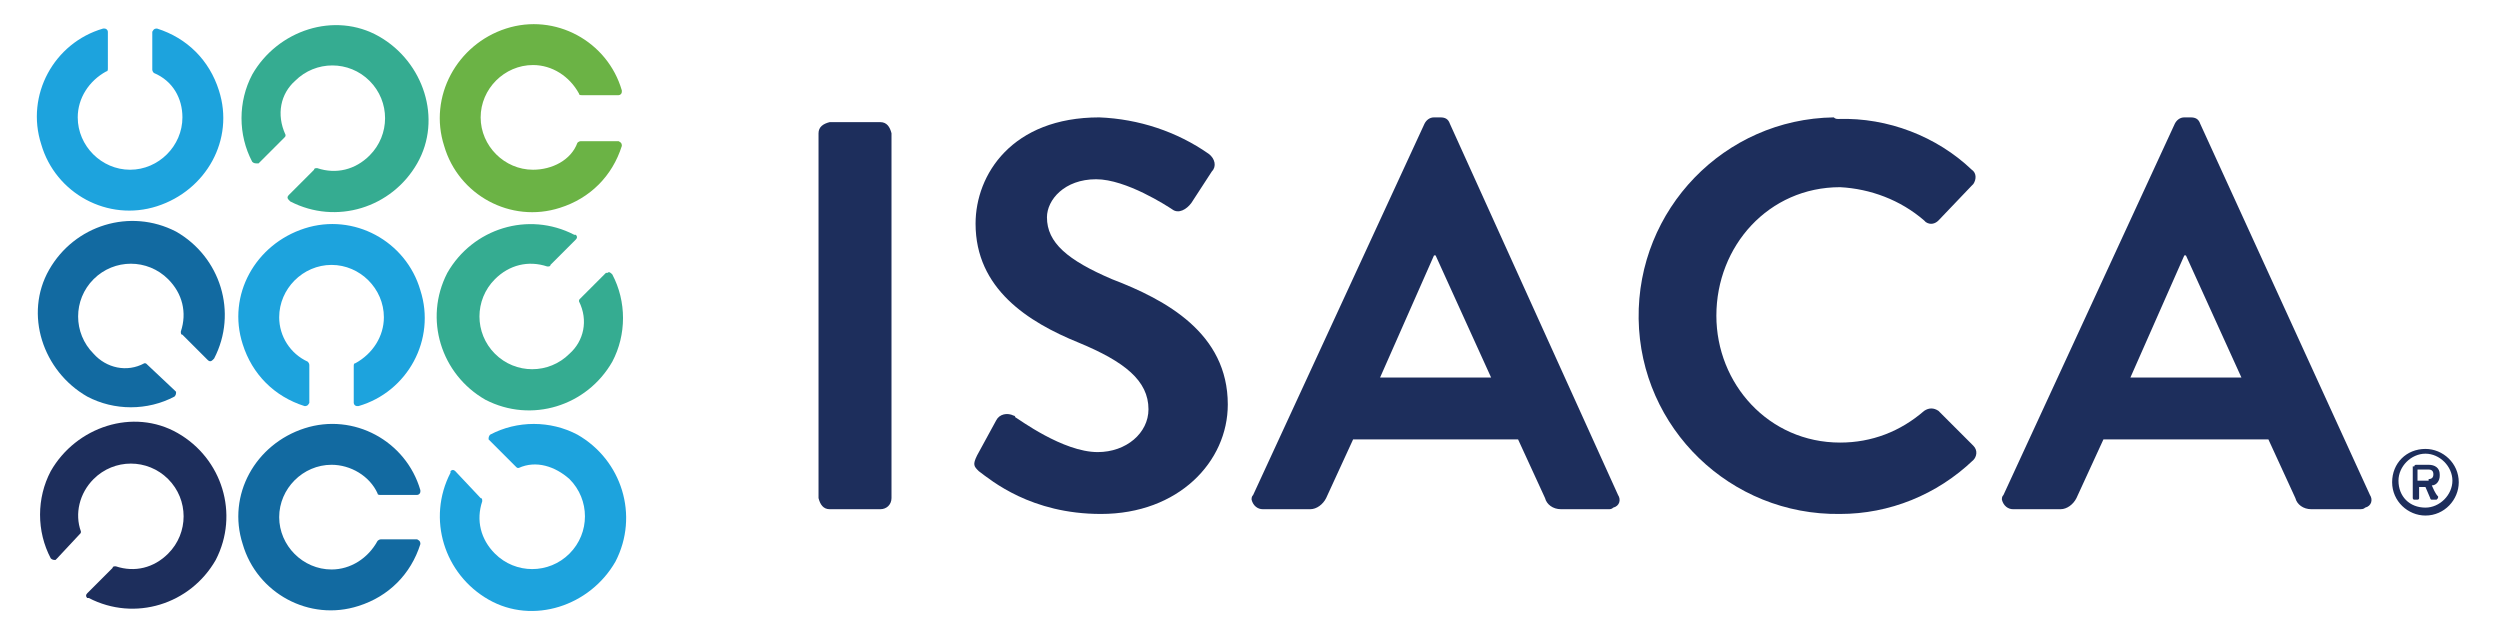
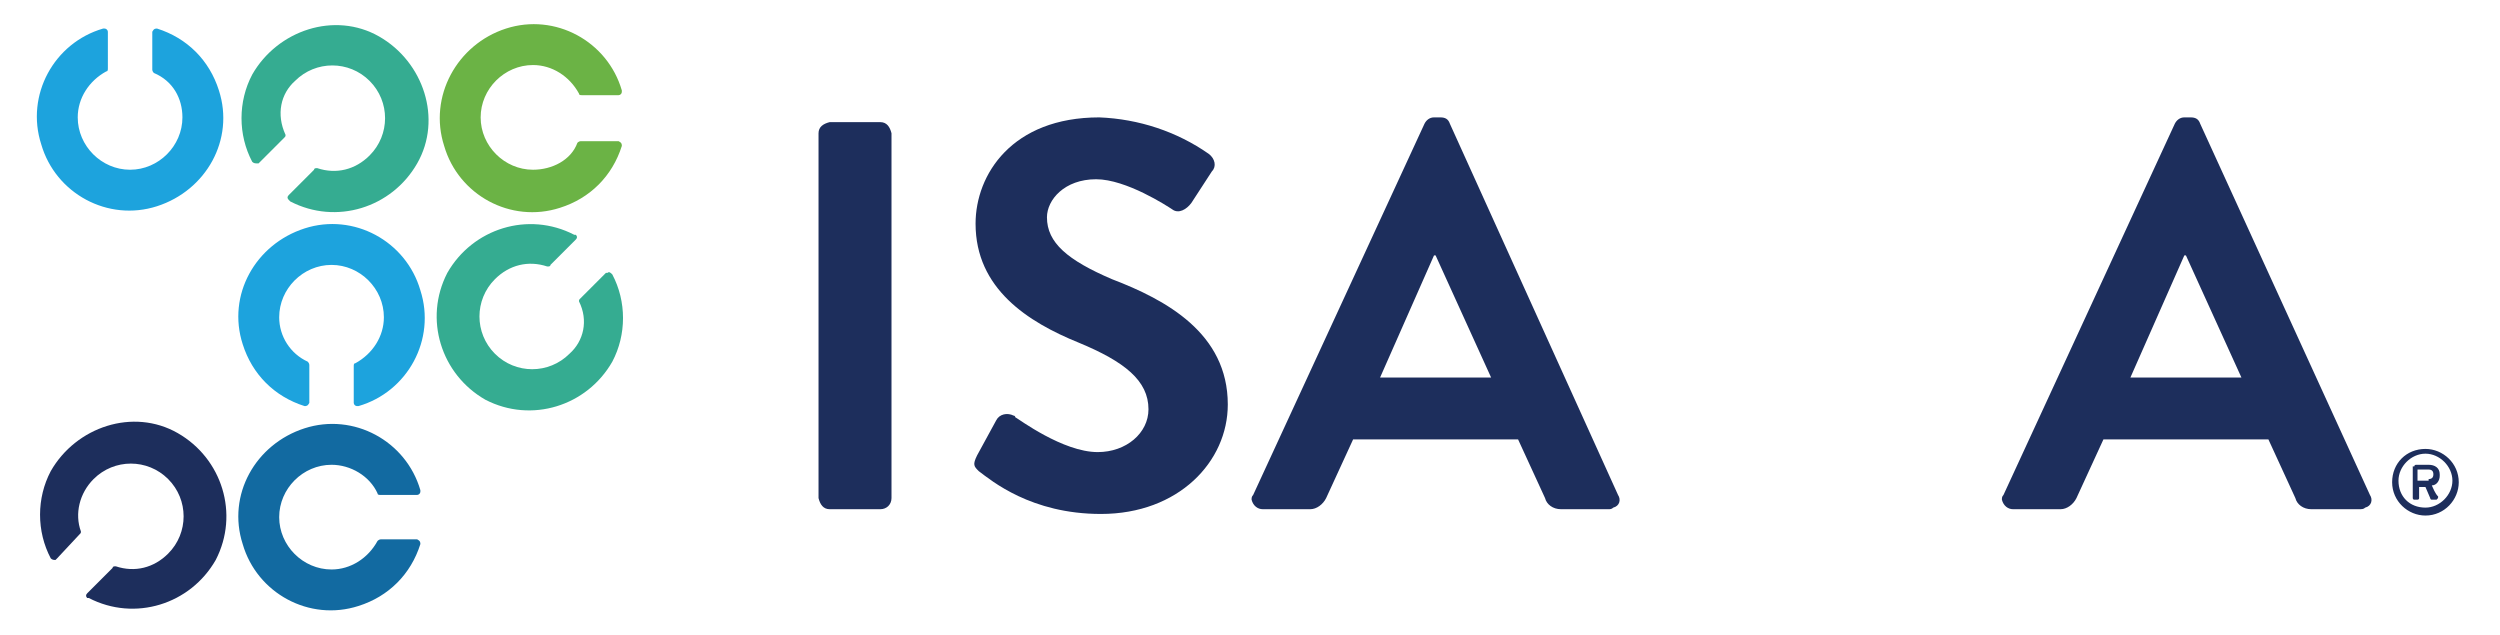
<svg xmlns="http://www.w3.org/2000/svg" version="1.1" id="Layer_1" x="0px" y="0px" width="157.6px" height="40px" viewBox="0 0 157.6 40" style="enable-background:new 0 0 157.6 40;" xml:space="preserve">
  <style type="text/css">
	.st0{fill:#126AA1;}
	.st1{fill:#1D2E5C;}
	.st2{fill:#1DA3DD;}
	.st3{fill:#35AC91;}
	.st4{fill:#6BB345;}
</style>
  <g id="full-rgb">
-     <path id="fullLogo" class="st0" d="M5.9,22.3c-1.3-1.3-1.3-3.4,0-4.7c1.3-1.3,3.4-1.3,4.7,0c0.9,0.9,1.2,2.1,0.8,3.3   c0,0.1,0,0.2,0.1,0.2l1.6,1.6c0.1,0.1,0.2,0.1,0.3,0c0,0,0,0,0.1-0.1c1.5-2.9,0.4-6.4-2.4-8c-2.9-1.5-6.4-0.4-8,2.4s-0.4,6.4,2.4,8   c1.7,0.9,3.8,0.9,5.5,0c0.1-0.1,0.1-0.2,0.1-0.3c0,0,0,0-0.1-0.1l-1.7-1.6c-0.1-0.1-0.1-0.1-0.2-0.1C8,23.5,6.7,23.2,5.9,22.3z" />
    <path id="fullLogo-2" class="st1" d="M5.9,30.2c1.3-1.3,3.4-1.3,4.7,0c1.3,1.3,1.3,3.4,0,4.7c-0.9,0.9-2.1,1.2-3.3,0.8   c-0.1,0-0.2,0-0.2,0.1l-1.6,1.6c-0.1,0.1-0.1,0.2,0,0.3c0,0,0,0,0.1,0c2.9,1.5,6.4,0.4,8-2.4c1.5-2.9,0.4-6.4-2.4-8s-6.4-0.4-8,2.4   c-0.9,1.7-0.9,3.8,0,5.5c0.1,0.1,0.2,0.1,0.3,0.1c0,0,0,0,0.1-0.1L5,33.7c0.1-0.1,0.1-0.1,0.1-0.2C4.7,32.4,5,31.1,5.9,30.2z" />
    <path id="fullLogo-3" class="st0" d="M20.9,35.9c-1.8,0-3.3-1.5-3.3-3.3s1.5-3.3,3.3-3.3c1.2,0,2.4,0.7,2.9,1.8   c0,0.1,0.1,0.1,0.2,0.1h2.3c0.1,0,0.2-0.1,0.2-0.2c0,0,0-0.1,0-0.1c-0.9-3.1-4.2-4.9-7.3-3.9s-4.9,4.2-3.9,7.3   c0.9,3.1,4.2,4.9,7.3,3.9c1.9-0.6,3.3-2,3.9-3.9c0-0.1,0-0.2-0.2-0.3c0,0,0,0-0.1,0H24c-0.1,0-0.2,0.1-0.2,0.1   C23.2,35.2,22.1,35.9,20.9,35.9z" />
    <path id="fullLogo-4" class="st2" d="M17.6,20c0-1.8,1.5-3.3,3.3-3.3s3.3,1.5,3.3,3.3c0,1.2-0.7,2.3-1.8,2.9   c-0.1,0-0.1,0.1-0.1,0.2v2.3c0,0.1,0.1,0.2,0.2,0.2c0,0,0.1,0,0.1,0c3.1-0.9,4.9-4.2,3.9-7.3c-0.9-3.1-4.2-4.9-7.3-3.9   s-4.9,4.2-3.9,7.3c0.6,1.9,2,3.3,3.9,3.9c0.1,0,0.2,0,0.3-0.2c0,0,0-0.1,0-0.1v-2.3c0-0.1-0.1-0.2-0.1-0.2   C18.3,22.3,17.6,21.2,17.6,20z" />
    <path id="fullLogo-5" class="st2" d="M11.5,7.4c0,1.8-1.5,3.3-3.3,3.3c-1.8,0-3.3-1.5-3.3-3.3c0-1.2,0.7-2.3,1.8-2.9   c0.1,0,0.1-0.1,0.1-0.2V2c0-0.1-0.1-0.2-0.2-0.2c0,0-0.1,0-0.1,0C3.4,2.7,1.6,6,2.6,9.1C3.5,12.2,6.8,14,9.9,13s4.9-4.2,3.9-7.3   c-0.6-1.9-2-3.3-3.9-3.9c-0.1,0-0.2,0-0.3,0.2c0,0,0,0,0,0.1v2.3c0,0.1,0.1,0.2,0.1,0.2C10.9,5.1,11.5,6.2,11.5,7.4z" />
-     <path id="fullLogo-6" class="st2" d="M35.9,30.2c1.3,1.3,1.3,3.4,0,4.7c-1.3,1.3-3.4,1.3-4.7,0c-0.9-0.9-1.2-2.1-0.8-3.3   c0-0.1,0-0.2-0.1-0.2l-1.6-1.7c-0.1-0.1-0.2-0.1-0.3,0c0,0,0,0,0,0.1c-1.5,2.9-0.4,6.4,2.4,8s6.4,0.4,8-2.4c1.5-2.9,0.4-6.4-2.4-8   c-1.7-0.9-3.8-0.9-5.5,0c-0.1,0.1-0.1,0.2-0.1,0.3c0,0,0,0,0.1,0.1l1.6,1.6c0.1,0.1,0.1,0.1,0.2,0.1C33.8,29,35,29.4,35.9,30.2z" />
    <path id="fullLogo-7" class="st3" d="M35.9,22.3c-1.3,1.3-3.4,1.3-4.7,0s-1.3-3.4,0-4.7c0.9-0.9,2.1-1.2,3.3-0.8   c0.1,0,0.2,0,0.2-0.1l1.6-1.6c0.1-0.1,0.1-0.2,0-0.3c0,0,0,0-0.1,0c-2.9-1.5-6.4-0.4-8,2.4c-1.5,2.9-0.4,6.4,2.4,8   c2.9,1.5,6.4,0.4,8-2.4c0.9-1.7,0.9-3.8,0-5.5c-0.1-0.1-0.2-0.2-0.3-0.1c0,0,0,0-0.1,0l-1.6,1.6c-0.1,0.1-0.1,0.1-0.1,0.2   C37.1,20.2,36.8,21.5,35.9,22.3z" />
    <path id="fullLogo-8" class="st4" d="M33.6,10.7c-1.8,0-3.3-1.5-3.3-3.3s1.5-3.3,3.3-3.3c1.2,0,2.3,0.7,2.9,1.8   c0,0.1,0.1,0.1,0.2,0.1H39c0.1,0,0.2-0.1,0.2-0.2c0,0,0,0,0-0.1c-0.9-3.1-4.2-4.9-7.3-3.9C28.8,2.8,27,6.1,28,9.2   c0.9,3.1,4.2,4.9,7.3,3.9c1.9-0.6,3.3-2,3.9-3.9c0-0.1,0-0.2-0.2-0.3c0,0,0,0-0.1,0h-2.3c-0.1,0-0.2,0.1-0.2,0.1   C36,10.1,34.8,10.7,33.6,10.7z" />
    <path id="fullLogo-9" class="st3" d="M18.6,5.1c1.3-1.3,3.4-1.3,4.7,0c1.3,1.3,1.3,3.4,0,4.7c-0.9,0.9-2.1,1.2-3.3,0.8   c-0.1,0-0.2,0-0.2,0.1l-1.6,1.6c-0.1,0.1-0.1,0.2,0,0.3c0,0,0,0,0.1,0.1c2.9,1.5,6.4,0.4,8-2.4s0.4-6.4-2.4-8s-6.4-0.4-8,2.4   c-0.9,1.7-0.9,3.8,0,5.5c0.1,0.1,0.2,0.1,0.3,0.1c0,0,0,0,0.1,0l1.6-1.6c0.1-0.1,0.1-0.1,0.1-0.2C17.4,7.2,17.7,5.9,18.6,5.1z" />
    <path id="fullLogo-10" class="st1" d="M51.6,8.4c0-0.4,0.3-0.6,0.7-0.7h3.2c0.4,0,0.6,0.3,0.7,0.7v23c0,0.4-0.3,0.7-0.7,0.7h-3.2   c-0.4,0-0.6-0.3-0.7-0.7V8.4z" />
    <path id="fullLogo-11" class="st1" d="M61.6,28.7l1.2-2.2c0.2-0.4,0.7-0.5,1.1-0.3c0,0,0.1,0,0.1,0.1c0.2,0.1,3,2.2,5.2,2.2   c1.8,0,3.2-1.2,3.2-2.7c0-1.8-1.5-3-4.4-4.2c-3.2-1.3-6.5-3.4-6.5-7.5c0-3.1,2.3-6.7,7.8-6.7c2.5,0.1,4.9,0.9,6.9,2.3   c0.4,0.3,0.5,0.8,0.2,1.1l-1.3,2c-0.3,0.4-0.8,0.7-1.2,0.4c-0.3-0.2-2.9-1.9-4.8-1.9c-2,0-3.1,1.3-3.1,2.4c0,1.6,1.3,2.7,4.1,3.9   c3.4,1.3,7.3,3.4,7.3,7.9c0,3.6-3.1,6.9-8,6.9c-4.4,0-6.9-2.1-7.7-2.7C61.4,29.4,61.3,29.3,61.6,28.7z" />
    <path id="fullLogo-12" class="st1" d="M79,31.2L89.8,7.8c0.1-0.2,0.3-0.4,0.6-0.4h0.4c0.3,0,0.5,0.1,0.6,0.4L102,31.2   c0.2,0.3,0.1,0.7-0.3,0.8c-0.1,0.1-0.2,0.1-0.3,0.1h-3c-0.5,0-0.9-0.3-1-0.7l-1.7-3.7H85.3l-1.7,3.7c-0.2,0.4-0.6,0.7-1,0.7h-3   c-0.3,0-0.6-0.2-0.7-0.6C78.9,31.4,78.9,31.3,79,31.2z M94,23.8l-3.5-7.7h-0.1L87,23.8H94z" />
-     <path id="fullLogo-13" class="st1" d="M115.9,7.5c3.1-0.1,6.2,1.1,8.4,3.2c0.3,0.2,0.3,0.6,0.1,0.9c0,0-0.1,0.1-0.1,0.1l-2.1,2.2   c-0.2,0.2-0.5,0.3-0.8,0.1c0,0-0.1-0.1-0.1-0.1c-1.5-1.3-3.4-2-5.3-2.1c-4.5,0-7.8,3.7-7.8,8.1c0,4.3,3.3,8,7.8,8   c2,0,3.8-0.7,5.3-2c0.3-0.2,0.6-0.2,0.9,0l2.2,2.2c0.3,0.3,0.2,0.7,0,0.9l0,0c-2.3,2.2-5.3,3.4-8.4,3.4   c-6.9,0.1-12.6-5.4-12.7-12.3c-0.1-6.9,5.4-12.6,12.3-12.7C115.7,7.5,115.8,7.5,115.9,7.5L115.9,7.5z" />
    <path id="fullLogo-14" class="st1" d="M126.3,31.2l10.8-23.4c0.1-0.2,0.3-0.4,0.6-0.4h0.4c0.3,0,0.5,0.1,0.6,0.4l10.7,23.4   c0.2,0.3,0.1,0.7-0.3,0.8c-0.1,0.1-0.2,0.1-0.4,0.1h-3c-0.5,0-0.9-0.3-1-0.7l-1.7-3.7h-10.4l-1.7,3.7c-0.2,0.4-0.6,0.7-1,0.7h-3   c-0.3,0-0.6-0.2-0.7-0.6C126.2,31.4,126.2,31.3,126.3,31.2z M141.3,23.8l-3.5-7.7h-0.1l-3.4,7.7H141.3z" />
    <path id="fullLogo-15" class="st1" d="M152.9,28.3c1.1,0,2.1,0.9,2.1,2.1c0,1.1-0.9,2.1-2.1,2.1c-1.1,0-2.1-0.9-2.1-2.1   C150.8,29.2,151.7,28.3,152.9,28.3z M152.9,32c0.9,0,1.7-0.8,1.7-1.7c0-0.9-0.8-1.7-1.7-1.7s-1.7,0.8-1.7,1.7l0,0   C151.2,31.3,151.9,32,152.9,32L152.9,32z M152.2,29.4c0-0.1,0.1-0.1,0.1-0.1l0,0h0.8c0.4,0,0.7,0.2,0.7,0.6c0,0,0,0,0,0.1   c0,0.3-0.2,0.6-0.5,0.6c0.1,0.2,0.2,0.5,0.4,0.7c0,0.1,0,0.1-0.1,0.2c0,0,0,0-0.1,0h-0.2c-0.1,0-0.1-0.1-0.1-0.1l-0.3-0.7h-0.4v0.7   c0,0.1-0.1,0.1-0.1,0.1l0,0h-0.2c-0.1,0-0.1-0.1-0.1-0.1l0,0V29.4z M153.1,30.2c0.2,0,0.3-0.1,0.3-0.3v0c0-0.2-0.1-0.3-0.3-0.3   c0,0,0,0-0.1,0h-0.6v0.7H153.1z" />
  </g>
</svg>